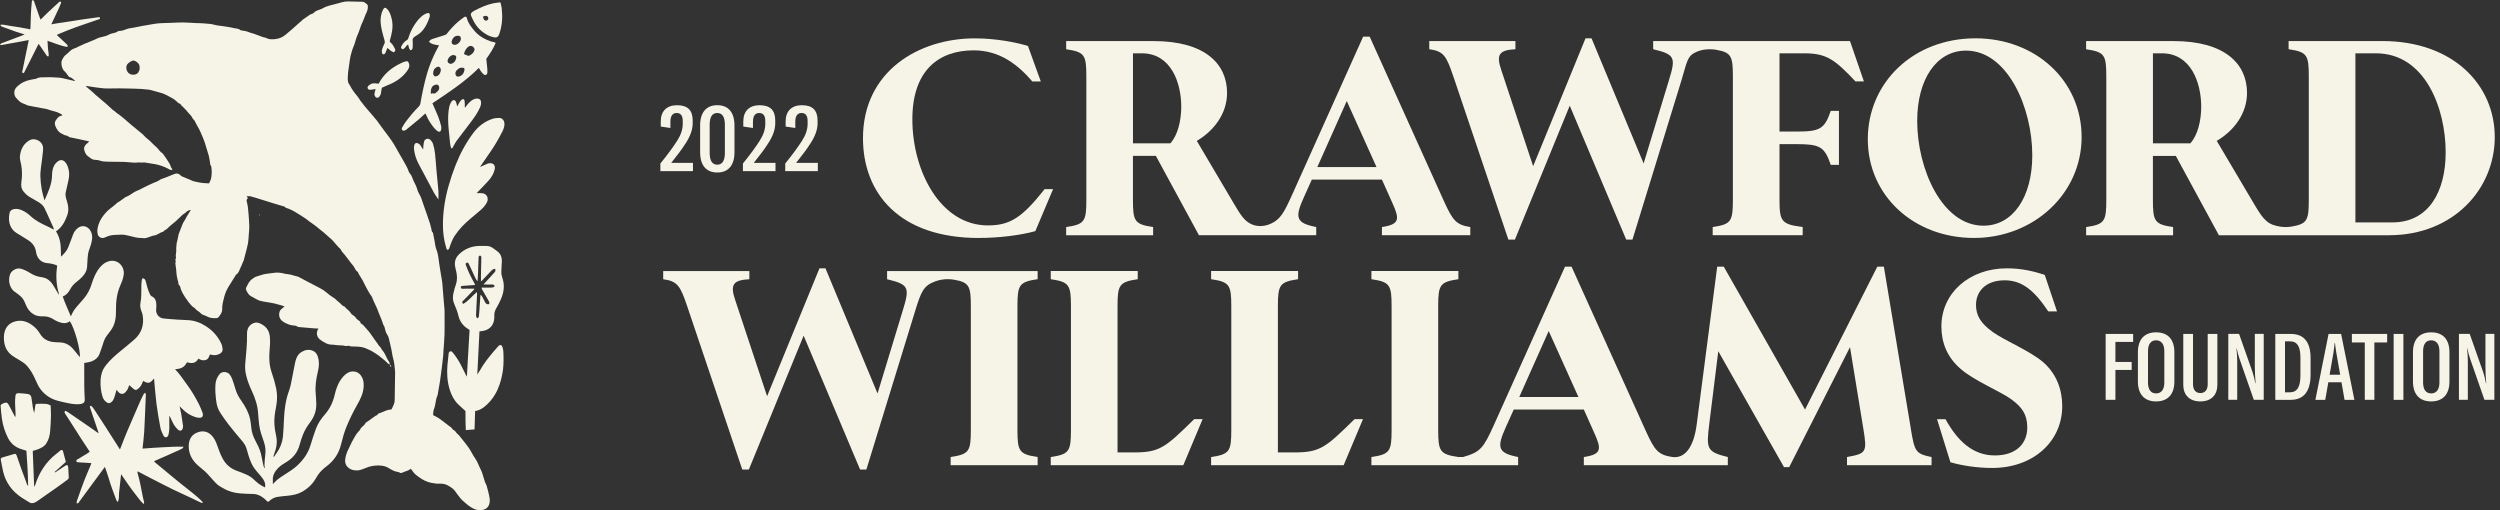
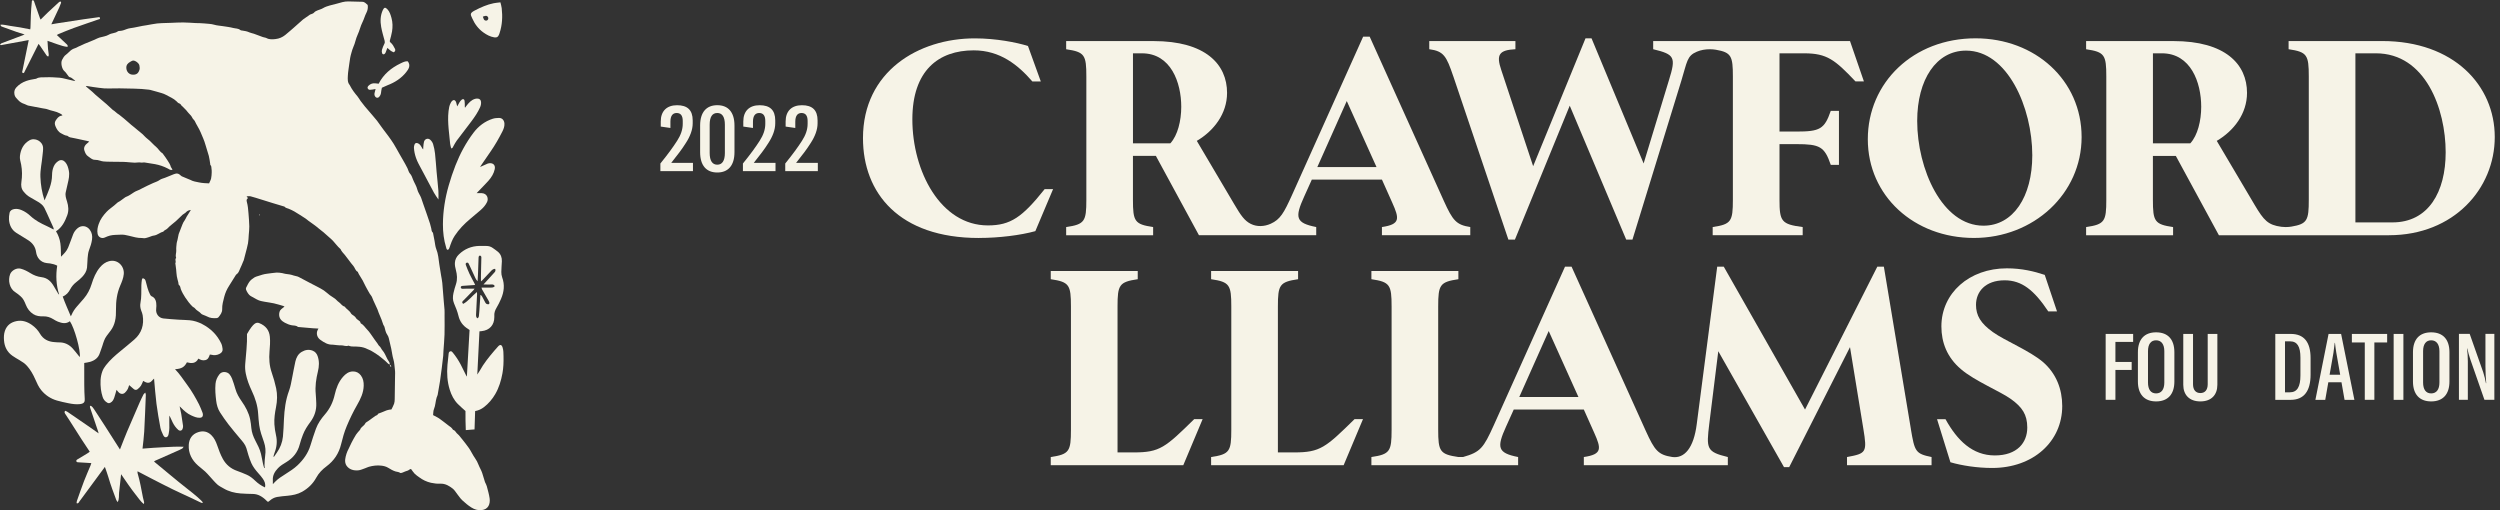
<svg xmlns="http://www.w3.org/2000/svg" width="343" height="70" viewBox="0 0 343 70" fill="none">
  <rect x="0" y="0" width="343" height="70" fill="#333333" stroke="none" />
  <path d="M28.684 25.164C28.793 24.909 28.915 24.706 28.964 24.486C29.024 24.218 29.034 23.936 29.046 23.66C29.055 23.482 29.041 23.301 29.016 23.124C28.992 22.963 29.02 22.787 28.878 22.65C28.832 22.607 28.846 22.501 28.832 22.424C28.773 22.079 28.739 21.727 28.65 21.389C28.516 20.88 28.328 20.385 28.192 19.876C28.032 19.277 27.762 18.726 27.529 18.157C27.305 17.613 26.963 17.142 26.725 16.612C26.682 16.515 26.588 16.441 26.518 16.356C26.484 16.314 26.442 16.274 26.42 16.227C26.296 15.948 26.098 15.729 25.879 15.52C25.752 15.399 25.661 15.241 25.54 15.112C25.353 14.912 25.156 14.722 24.961 14.529C24.938 14.505 24.893 14.496 24.881 14.469C24.813 14.319 24.719 14.224 24.548 14.17C24.424 14.131 24.324 14.002 24.224 13.903C23.816 13.501 23.285 13.302 22.799 13.027C22.393 12.797 21.932 12.716 21.493 12.576C21.205 12.485 20.912 12.414 20.62 12.336C20.555 12.319 20.486 12.31 20.42 12.302C19.087 12.13 17.745 12.162 16.406 12.122C16.055 12.112 15.707 12.143 15.357 12.133C15.005 12.122 14.65 12.155 14.299 12.127C13.807 12.087 13.317 12.012 12.826 11.945C12.513 11.902 12.202 11.845 11.89 11.797C11.863 11.794 11.832 11.818 11.773 11.842C12.078 12.098 12.368 12.336 12.653 12.583C12.804 12.713 12.937 12.863 13.088 12.993C13.599 13.431 14.118 13.859 14.626 14.299C14.925 14.559 15.209 14.836 15.501 15.103C15.54 15.138 15.599 15.151 15.64 15.184C15.797 15.312 15.947 15.445 16.104 15.572C16.181 15.633 16.274 15.673 16.35 15.736C16.773 16.08 17.212 16.408 17.607 16.781C17.87 17.031 18.16 17.257 18.438 17.478C18.714 17.697 18.97 17.94 19.252 18.151C19.479 18.32 19.678 18.512 19.869 18.722C20.071 18.944 20.33 19.113 20.551 19.318C20.836 19.582 21.09 19.883 21.391 20.125C21.726 20.394 21.907 20.811 22.291 21.026C22.318 21.041 22.333 21.076 22.352 21.104C22.57 21.411 22.808 21.708 23 22.031C23.166 22.306 23.366 22.57 23.438 22.896C23.449 22.944 23.495 22.983 23.522 23.028C23.569 23.109 23.613 23.19 23.668 23.289C23.383 23.391 23.204 23.218 23.032 23.128C22.471 22.834 21.883 22.634 21.264 22.52C20.788 22.433 20.311 22.357 19.832 22.29C19.661 22.267 19.498 22.339 19.307 22.3C19.047 22.247 18.763 22.329 18.489 22.32C18.1 22.306 17.712 22.26 17.323 22.23C17.166 22.218 17.007 22.209 16.85 22.207C16.122 22.198 15.395 22.205 14.668 22.18C14.357 22.17 14.044 22.157 13.738 22.047C13.51 21.966 13.256 21.927 13.013 21.926C12.622 21.924 12.393 21.643 12.105 21.462C11.804 21.274 11.684 20.965 11.577 20.645C11.506 20.429 11.526 20.247 11.634 20.036C11.775 19.761 12.05 19.642 12.242 19.414C12.143 19.387 12.057 19.359 11.968 19.339C11.452 19.226 10.935 19.115 10.418 19.004C10.285 18.976 10.152 18.951 10.019 18.923C9.766 18.87 9.5 18.863 9.296 18.666C9.266 18.637 9.216 18.619 9.173 18.615C8.883 18.589 8.653 18.425 8.402 18.299C7.99 18.091 7.788 17.728 7.618 17.338C7.504 17.078 7.468 16.787 7.636 16.542C7.836 16.252 8.031 15.932 8.434 15.872C8.478 15.865 8.519 15.843 8.569 15.826C8.474 15.68 8.336 15.629 8.197 15.552C7.678 15.263 7.083 15.219 6.542 15.006C6.335 14.924 6.101 14.909 5.879 14.867C5.214 14.742 4.545 14.626 3.882 14.487C3.705 14.45 3.549 14.327 3.374 14.274C3.009 14.163 2.7 13.977 2.45 13.688C2.267 13.478 2.051 13.305 1.991 12.999C1.917 12.62 1.964 12.301 2.232 12.004C2.612 11.582 3.062 11.301 3.6 11.109C4.008 10.964 4.423 10.895 4.841 10.823C4.886 10.816 4.937 10.819 4.973 10.796C5.383 10.542 5.85 10.626 6.287 10.603C6.907 10.57 7.533 10.622 8.156 10.661C8.417 10.677 8.676 10.748 8.934 10.806C9.351 10.899 9.765 11.003 10.181 11.099C10.207 11.104 10.241 11.081 10.329 11.052C10.027 10.915 9.875 10.636 9.56 10.587C9.499 10.577 9.441 10.504 9.392 10.449C9.195 10.223 9.067 9.951 8.824 9.748C8.482 9.464 8.308 8.591 8.514 8.219C8.654 7.968 8.781 7.697 9.039 7.514C9.276 7.347 9.464 7.113 9.691 6.93C9.903 6.76 10.145 6.64 10.412 6.567C10.514 6.538 10.603 6.467 10.701 6.421C10.994 6.285 11.286 6.144 11.583 6.018C12.037 5.826 12.495 5.647 12.95 5.459C13.074 5.407 13.191 5.342 13.314 5.287C13.416 5.24 13.52 5.191 13.627 5.16C14.068 5.029 14.559 4.985 14.937 4.754C15.326 4.517 15.793 4.582 16.152 4.31C16.24 4.242 16.391 4.246 16.515 4.237C16.832 4.214 17.114 4.094 17.408 3.982C17.71 3.867 18.05 3.852 18.372 3.788C18.768 3.711 19.163 3.626 19.559 3.549C19.747 3.513 19.936 3.491 20.125 3.459C20.603 3.378 21.078 3.276 21.558 3.219C21.974 3.17 22.396 3.172 22.815 3.154C23.03 3.145 23.245 3.141 23.458 3.134C24.018 3.115 24.578 3.075 25.138 3.081C25.715 3.087 26.292 3.137 26.869 3.165C27.267 3.184 27.667 3.167 28.06 3.217C28.504 3.272 28.952 3.26 29.392 3.394C29.765 3.509 30.169 3.522 30.559 3.585C31.038 3.662 31.523 3.713 31.989 3.837C32.319 3.924 32.693 3.879 32.98 4.128C33.04 4.181 33.151 4.181 33.241 4.192C33.581 4.234 33.909 4.301 34.225 4.446C34.418 4.535 34.639 4.559 34.841 4.631C35.256 4.778 35.664 4.942 36.079 5.09C36.237 5.147 36.421 5.149 36.566 5.227C36.971 5.445 37.403 5.404 37.821 5.356C38.303 5.302 38.747 5.11 39.131 4.803C39.353 4.626 39.566 4.438 39.783 4.253C39.949 4.11 40.115 3.968 40.279 3.824C40.697 3.452 41.114 3.08 41.533 2.709C41.575 2.672 41.619 2.638 41.666 2.606C41.939 2.416 42.214 2.228 42.488 2.038C42.496 2.032 42.499 2.015 42.508 2.011C42.703 1.923 42.956 1.885 43.079 1.737C43.223 1.562 43.396 1.498 43.577 1.421C43.812 1.321 44.072 1.265 44.288 1.135C44.888 0.776 45.572 0.692 46.224 0.5C46.745 0.348 47.262 0.182 47.815 0.196C48.449 0.211 49.083 0.226 49.717 0.245C50.042 0.254 50.23 0.498 50.449 0.685C50.507 1.062 50.441 1.431 50.269 1.755C50.052 2.164 49.949 2.618 49.741 3.023C49.453 3.586 49.332 4.214 49.066 4.77C48.805 5.315 48.734 5.909 48.48 6.447C48.362 6.697 48.298 6.971 48.216 7.237C48.074 7.699 47.994 8.173 47.937 8.653C47.867 9.255 47.74 9.853 47.721 10.456C47.707 10.862 47.667 11.312 47.98 11.665C47.994 11.682 48 11.706 48.01 11.726C48.288 12.274 48.652 12.76 49.05 13.226C49.209 13.414 49.321 13.642 49.468 13.843C49.659 14.103 49.855 14.359 50.062 14.606C50.397 15.007 50.743 15.399 51.083 15.796C51.301 16.05 51.525 16.301 51.73 16.566C51.945 16.843 52.141 17.136 52.345 17.421C52.429 17.539 52.516 17.655 52.603 17.771C52.829 18.071 53.062 18.365 53.282 18.67C53.533 19.019 53.789 19.369 54.014 19.735C54.301 20.202 54.559 20.688 54.831 21.164C54.98 21.425 55.137 21.683 55.282 21.946C55.492 22.325 55.719 22.693 55.906 23.086C56.021 23.328 56.072 23.625 56.24 23.805C56.469 24.05 56.556 24.35 56.663 24.626C56.845 25.093 57.138 25.509 57.257 26.009C57.335 26.334 57.541 26.63 57.688 26.937C57.723 27.008 57.759 27.079 57.784 27.153C57.876 27.419 57.964 27.685 58.056 27.951C58.22 28.424 58.389 28.895 58.553 29.369C58.704 29.805 58.855 30.24 58.997 30.679C59.065 30.892 59.123 31.11 59.167 31.329C59.208 31.538 59.198 31.761 59.385 31.916C59.414 31.94 59.416 31.997 59.425 32.04C59.492 32.383 59.557 32.727 59.624 33.071C59.696 33.436 59.716 33.824 59.853 34.163C60.13 34.846 60.174 35.562 60.275 36.273C60.346 36.775 60.433 37.274 60.515 37.774C60.571 38.121 60.65 38.466 60.682 38.815C60.76 39.649 60.815 40.485 60.883 41.32C60.914 41.712 60.963 42.102 60.988 42.495C61.005 42.762 60.994 43.032 60.994 43.3C60.994 44.165 61.014 45.031 60.988 45.896C60.966 46.642 60.891 47.386 60.843 48.133C60.828 48.359 60.832 48.587 60.809 48.812C60.749 49.373 60.682 49.934 60.611 50.494C60.536 51.087 60.464 51.68 60.373 52.272C60.276 52.906 60.164 53.538 60.048 54.171C60.025 54.296 59.948 54.412 59.91 54.535C59.744 55.064 59.755 55.631 59.533 56.153C59.435 56.383 59.457 56.664 59.42 56.953C59.619 57.058 59.813 57.159 60.007 57.263C60.087 57.306 60.168 57.349 60.241 57.402C60.464 57.563 60.686 57.726 60.905 57.894C61.145 58.076 61.381 58.263 61.62 58.446C61.7 58.507 61.788 58.555 61.865 58.619C61.93 58.672 61.985 58.738 62.04 58.801C62.09 58.86 62.125 58.96 62.186 58.978C62.427 59.051 62.517 59.267 62.662 59.433C62.75 59.533 62.867 59.608 62.956 59.709C63.095 59.865 63.223 60.031 63.351 60.195C63.685 60.623 64.04 61.039 64.344 61.488C64.644 61.931 64.864 62.43 65.175 62.863C65.378 63.146 65.535 63.459 65.651 63.763C65.8 64.153 66.03 64.502 66.157 64.896C66.292 65.314 66.415 65.735 66.545 66.154C66.558 66.195 66.586 66.231 66.603 66.271C66.669 66.424 66.754 66.572 66.795 66.731C66.934 67.276 67.099 67.819 67.176 68.373C67.277 69.105 67.031 69.886 66.073 69.988C65.563 70.043 65.114 69.903 64.665 69.623C64.212 69.34 63.817 68.996 63.431 68.643C63.17 68.404 62.974 68.094 62.75 67.815C62.539 67.552 62.37 67.234 62.11 67.035C61.617 66.658 61.09 66.332 60.409 66.361C59.983 66.379 59.543 66.332 59.127 66.237C58.544 66.104 58.002 65.848 57.519 65.485C57.312 65.33 57.088 65.193 56.909 65.012C56.724 64.825 56.582 64.594 56.392 64.344C56.343 64.361 56.248 64.366 56.189 64.416C56.027 64.552 55.839 64.612 55.64 64.666C55.505 64.703 55.384 64.787 55.25 64.83C55.138 64.866 54.973 64.931 54.907 64.882C54.715 64.737 54.487 64.751 54.281 64.688C53.907 64.575 53.578 64.376 53.255 64.178C52.961 63.999 52.645 63.927 52.327 63.887C51.748 63.815 51.169 63.888 50.607 64.045C50.437 64.093 50.279 64.18 50.111 64.237C49.793 64.344 49.477 64.503 49.151 64.531C48.535 64.583 47.937 64.437 47.556 63.909C47.381 63.665 47.316 63.325 47.364 62.995C47.437 62.489 47.592 62.013 47.836 61.562C47.974 61.306 48.076 61.029 48.212 60.77C48.414 60.385 48.616 59.999 48.848 59.632C48.991 59.406 49.19 59.215 49.364 59.008C49.379 58.991 49.401 58.977 49.407 58.957C49.519 58.571 49.952 58.447 50.114 58.09C50.175 57.957 50.366 57.881 50.5 57.783C50.833 57.54 51.163 57.292 51.504 57.06C51.63 56.974 51.816 56.976 51.862 56.786C51.866 56.77 51.895 56.755 51.915 56.748C52.207 56.634 52.507 56.536 52.792 56.405C53.081 56.271 53.382 56.197 53.703 56.178C53.83 55.912 53.978 55.661 54.07 55.392C54.137 55.193 54.151 54.97 54.155 54.757C54.176 53.749 54.189 52.74 54.199 51.73C54.203 51.394 54.227 51.052 54.181 50.722C54.117 50.259 54.12 49.789 53.981 49.329C53.834 48.85 53.785 48.342 53.681 47.85C53.578 47.364 53.466 46.879 53.343 46.399C53.302 46.239 53.238 46.072 53.142 45.94C52.896 45.605 52.855 45.205 52.742 44.826C52.712 44.729 52.626 44.649 52.59 44.553C52.498 44.313 52.429 44.064 52.336 43.825C52.215 43.513 52.075 43.206 51.949 42.895C51.89 42.749 51.854 42.593 51.79 42.45C51.599 42.022 51.399 41.598 51.203 41.173C51.106 40.96 51.05 40.714 50.904 40.541C50.643 40.232 50.505 39.858 50.292 39.526C50.232 39.431 50.185 39.328 50.134 39.227C50.01 38.978 49.896 38.722 49.76 38.479C49.599 38.191 49.416 37.915 49.245 37.631C49.2 37.556 49.165 37.476 49.128 37.396C49.114 37.365 49.117 37.311 49.097 37.303C48.742 37.139 48.705 36.737 48.473 36.475C48.055 36.004 47.717 35.464 47.313 34.979C47.099 34.723 46.851 34.498 46.723 34.179C46.715 34.16 46.692 34.147 46.675 34.132C46.292 33.805 46.011 33.381 45.666 33.021C45.335 32.676 44.941 32.391 44.597 32.057C44.332 31.799 44.02 31.602 43.743 31.359C43.286 30.957 42.768 30.624 42.277 30.26C42.155 30.169 42.045 30.06 41.916 29.977C41.407 29.65 40.9 29.32 40.38 29.011C40.135 28.865 39.868 28.753 39.604 28.64C39.41 28.557 39.183 28.545 39.038 28.355C39.017 28.325 38.956 28.324 38.913 28.312C38.419 28.164 37.925 28.018 37.432 27.867C36.865 27.693 36.299 27.513 35.732 27.338C35.288 27.201 34.844 27.056 34.395 26.939C34.239 26.898 34.064 26.932 33.831 26.932C33.916 27.047 33.967 27.118 34.019 27.187C33.838 27.313 33.796 27.456 33.867 27.706C34.01 28.217 34.05 28.743 34.093 29.267C34.141 29.863 34.19 30.459 34.203 31.056C34.211 31.446 34.157 31.838 34.128 32.23C34.099 32.61 34.096 32.996 34.028 33.37C33.944 33.838 33.805 34.298 33.688 34.76C33.608 35.075 33.529 35.391 33.443 35.704C33.419 35.789 33.37 35.867 33.335 35.95C33.216 36.228 33.115 36.516 32.976 36.782C32.831 37.061 32.783 37.393 32.493 37.598C32.364 37.689 32.283 37.855 32.194 37.996C31.936 38.4 31.691 38.812 31.431 39.215C31.129 39.682 30.903 40.19 30.767 40.721C30.625 41.275 30.463 41.836 30.483 42.417C30.499 42.88 30.229 43.197 29.976 43.525C29.922 43.594 29.801 43.639 29.707 43.645C29.254 43.674 28.809 43.648 28.398 43.413C28.244 43.325 28.064 43.281 27.901 43.207C27.793 43.158 27.663 43.117 27.593 43.031C27.35 42.735 26.963 42.613 26.737 42.296C26.666 42.197 26.514 42.158 26.422 42.069C26.031 41.689 25.708 41.257 25.409 40.803C25.171 40.442 24.963 40.069 24.806 39.664C24.732 39.475 24.766 39.243 24.549 39.1C24.475 39.051 24.494 38.867 24.465 38.746C24.396 38.465 24.306 38.188 24.26 37.903C24.208 37.59 24.2 37.272 24.166 36.957C24.137 36.691 24.097 36.427 24.063 36.162C24.06 36.14 24.048 36.11 24.057 36.096C24.206 35.882 23.947 35.611 24.156 35.405C24.171 35.39 24.16 35.337 24.149 35.306C24.047 34.982 24.206 34.668 24.183 34.342C24.159 34.017 24.207 33.685 24.241 33.359C24.255 33.217 24.315 33.081 24.345 32.942C24.402 32.678 24.446 32.412 24.507 32.149C24.535 32.032 24.592 31.922 24.635 31.808C24.691 31.663 24.74 31.515 24.803 31.371C24.971 30.988 25.068 30.573 25.335 30.232C25.451 30.085 25.509 29.893 25.607 29.73C25.787 29.43 25.978 29.136 26.186 28.806C25.885 28.841 25.68 28.935 25.504 29.133C25.384 29.269 25.19 29.336 25.053 29.46C24.74 29.745 24.45 30.056 24.134 30.338C23.757 30.675 23.325 30.959 22.989 31.331C22.809 31.53 22.534 31.566 22.395 31.789C21.932 31.892 21.585 32.267 21.096 32.322C20.878 32.346 20.669 32.458 20.456 32.524C20.263 32.584 20.071 32.653 19.874 32.684C19.746 32.705 19.607 32.651 19.475 32.655C18.856 32.675 18.28 32.49 17.687 32.346C17.326 32.259 16.948 32.168 16.552 32.197C16.068 32.233 15.577 32.198 15.103 32.318C14.853 32.381 14.61 32.479 14.376 32.588C13.961 32.78 13.49 32.547 13.396 32.1C13.298 31.631 13.391 31.183 13.539 30.747C13.76 30.09 14.17 29.543 14.636 29.05C14.942 28.727 15.324 28.477 15.668 28.191C15.828 28.058 15.974 27.909 16.138 27.779C16.232 27.705 16.352 27.666 16.451 27.598C16.697 27.426 16.936 27.247 17.179 27.071C17.207 27.051 17.236 27.033 17.268 27.022C17.679 26.872 18.025 26.615 18.387 26.379C18.617 26.228 18.891 26.145 19.144 26.027C19.255 25.974 19.36 25.912 19.468 25.854C19.972 25.583 20.496 25.355 21.012 25.113C21.307 24.976 21.632 24.899 21.907 24.692C22.113 24.536 22.399 24.488 22.647 24.388C23.054 24.224 23.46 24.061 23.866 23.894C24.252 23.735 24.518 23.792 24.827 24.105C24.859 24.137 24.895 24.17 24.935 24.187C25.252 24.323 25.571 24.455 25.89 24.588C25.963 24.619 26.042 24.637 26.109 24.675C26.478 24.889 26.887 24.94 27.296 25.025C27.763 25.122 28.227 25.142 28.685 25.159L28.684 25.164ZM18.237 10.249C18.743 10.255 18.991 10.047 19.139 9.557C19.2 9.356 19.146 9.178 19.126 8.992C19.091 8.68 18.547 8.271 18.236 8.31C18.182 8.317 18.128 8.34 18.078 8.365C18.007 8.399 17.94 8.442 17.871 8.481C17.541 8.666 17.313 8.902 17.332 9.327C17.356 9.851 17.72 10.242 18.237 10.248V10.249Z" fill="#F6F3E7" />
  <path d="M6.11 27.491C6.607 26.35 7.136 25.259 7.143 24.007C7.145 23.6 7.211 23.197 7.38 22.816C7.524 22.492 7.751 22.248 8.048 22.067C8.343 21.889 8.691 21.957 8.939 22.233C9.239 22.567 9.353 22.978 9.442 23.405C9.568 24.017 9.428 24.6 9.29 25.186C9.199 25.572 9.121 25.96 9.026 26.345C8.914 26.799 9.062 27.215 9.195 27.635C9.393 28.267 9.456 28.917 9.223 29.54C8.933 30.317 8.536 31.199 7.684 31.734C7.998 32.244 8.204 32.812 8.285 33.4C8.368 33.992 8.344 34.599 8.368 35.222C8.749 34.842 9.141 34.468 9.35 33.96C9.595 33.363 9.803 32.752 10.035 32.151C10.164 31.817 10.377 31.536 10.649 31.307C11.186 30.859 11.908 30.961 12.323 31.526C12.618 31.926 12.69 32.366 12.628 32.848C12.562 33.37 12.388 33.855 12.207 34.346C12.084 34.679 12.055 35.052 12.019 35.41C11.975 35.849 11.993 36.294 11.94 36.73C11.878 37.228 11.609 37.642 11.271 37.998C11.03 38.251 10.759 38.479 10.481 38.694C10.125 38.969 9.841 39.291 9.631 39.692C9.407 40.121 9.102 40.483 8.604 40.684C8.929 41.612 9.335 42.477 9.718 43.402C9.765 43.309 9.801 43.249 9.826 43.187C9.99 42.782 10.233 42.426 10.513 42.097C10.836 41.717 11.174 41.35 11.496 40.97C11.994 40.385 12.341 39.715 12.568 38.983C12.827 38.144 13.152 37.338 13.73 36.66C14.059 36.273 14.45 35.973 14.954 35.837C16.128 35.52 17.078 36.507 16.982 37.602C16.931 38.165 16.713 38.677 16.494 39.187C16.046 40.227 15.901 41.319 15.914 42.441C15.92 42.998 15.907 43.554 15.77 44.098C15.659 44.543 15.48 44.956 15.208 45.325C15.02 45.581 14.825 45.83 14.634 46.084C14.335 46.482 14.198 46.948 14.055 47.415C13.947 47.771 13.802 48.116 13.685 48.469C13.472 49.113 12.985 49.453 12.375 49.641C12.109 49.722 11.827 49.749 11.557 49.8C11.557 50.77 11.55 51.777 11.56 52.783C11.567 53.44 11.582 54.096 11.626 54.75C11.65 55.122 11.545 55.376 10.978 55.442C10.445 55.504 9.914 55.43 9.391 55.322C8.859 55.213 8.324 55.105 7.804 54.951C6.952 54.7 6.237 54.233 5.665 53.539C5.289 53.084 5.065 52.554 4.832 52.027C4.541 51.368 4.19 50.748 3.715 50.208C3.423 49.876 3.051 49.632 2.669 49.408C2.346 49.219 2.021 49.032 1.715 48.819C0.975 48.304 0.613 47.566 0.549 46.685C0.517 46.257 0.527 45.831 0.67 45.405C0.942 44.603 1.526 44.196 2.307 44.048C3.063 43.905 3.751 44.142 4.365 44.574C4.821 44.895 5.201 45.295 5.489 45.787C5.925 46.531 6.609 46.881 7.457 46.936C7.672 46.951 7.886 46.979 8.1 46.975C8.867 46.962 9.488 47.273 9.99 47.831C10.285 48.159 10.551 48.514 10.83 48.856C10.863 48.897 10.898 48.937 10.945 48.991C11.092 48.121 10.209 44.951 9.587 44.073C9.053 44.479 8.494 44.34 7.942 44.13C7.722 44.046 7.517 43.917 7.316 43.794C6.891 43.533 6.444 43.386 5.938 43.402C5.459 43.418 4.982 43.364 4.564 43.097C4.081 42.789 3.754 42.349 3.545 41.821C3.369 41.375 3.181 40.938 2.796 40.627C2.578 40.45 2.369 40.254 2.13 40.112C1.295 39.62 1.066 38.446 1.394 37.609C1.584 37.124 2.265 36.708 2.851 36.865C3.331 36.993 3.761 37.223 4.17 37.476C4.645 37.769 5.147 37.963 5.686 38.025C6.509 38.121 7.007 38.613 7.391 39.283C7.588 39.628 7.791 39.97 7.994 40.312C8.016 40.349 8.054 40.377 8.112 40.406C7.702 39.112 7.641 37.798 7.85 36.448C7.542 36.29 7.22 36.197 6.885 36.146C6.728 36.123 6.569 36.114 6.411 36.095C5.544 35.993 5.048 35.328 4.949 34.581C4.852 33.855 4.467 33.349 3.886 32.968C3.349 32.617 2.788 32.301 2.247 31.953C1.586 31.528 1.286 30.882 1.233 30.123C1.212 29.823 1.251 29.511 1.311 29.215C1.377 28.887 1.645 28.738 1.951 28.682C2.294 28.619 2.625 28.689 2.947 28.821C3.413 29.013 3.822 29.297 4.183 29.636C4.84 30.251 5.62 30.655 6.428 31.021C6.735 31.16 7.03 31.325 7.345 31.486C7.4 31.342 7.322 31.219 7.271 31.107C6.998 30.485 6.715 29.869 6.434 29.252C6.322 29.006 6.212 28.758 6.087 28.52C5.896 28.156 5.581 27.911 5.239 27.703C4.872 27.477 4.499 27.26 4.119 27.056C3.76 26.863 3.483 26.584 3.229 26.276C2.91 25.889 2.866 25.436 2.937 24.96C3.053 24.169 3.051 23.378 2.904 22.593C2.828 22.193 2.684 21.801 2.736 21.387C2.848 20.489 3.215 19.733 4.022 19.262C4.789 18.816 5.852 19.379 5.91 20.258C5.933 20.614 5.86 20.978 5.83 21.339C5.748 22.321 5.506 23.287 5.543 24.28C5.584 25.363 5.756 26.424 6.111 27.495L6.11 27.491Z" fill="#F6F3E7" />
-   <path d="M37.586 62.678C37.718 62.486 37.85 62.294 37.984 62.103C38.446 61.439 38.735 60.715 38.819 59.902C38.901 59.11 38.918 58.316 38.958 57.523C39.025 56.185 39.184 54.864 39.662 53.59C39.876 53.022 39.961 52.404 40.086 51.806C40.239 51.075 40.352 50.336 40.522 49.608C40.647 49.069 40.889 48.573 41.395 48.277C41.866 48.001 42.365 47.903 42.896 48.113C43.252 48.253 43.458 48.516 43.582 48.868C43.828 49.568 43.786 50.273 43.614 50.977C43.368 51.987 43.218 53.004 43.319 54.047C43.359 54.465 43.37 54.886 43.391 55.304C43.438 56.262 43.157 57.116 42.588 57.884C42.182 58.433 41.804 59.002 41.562 59.644C41.399 60.078 41.237 60.517 41.125 60.965C40.854 62.039 40.227 62.826 39.292 63.395C38.886 63.642 38.472 63.884 38.139 64.235C37.698 64.702 37.385 65.223 37.434 65.9C37.444 66.052 37.436 66.207 37.436 66.428C37.565 66.291 37.647 66.204 37.728 66.117C38.146 65.673 38.665 65.366 39.17 65.039C39.743 64.67 40.325 64.311 40.821 63.839C41.627 63.072 42.262 62.193 42.592 61.11C42.826 60.341 43.072 59.574 43.348 58.819C43.616 58.088 44.064 57.451 44.569 56.869C45.257 56.077 45.689 55.178 45.919 54.162C46.125 53.26 46.444 52.4 47.07 51.691C47.426 51.29 47.837 50.978 48.404 50.962C48.871 50.949 49.245 51.147 49.516 51.513C49.825 51.929 49.913 52.409 49.9 52.925C49.875 53.904 49.466 54.738 48.993 55.563C48.458 56.497 47.992 57.465 47.575 58.459C47.235 59.269 47.003 60.108 46.797 60.956C46.493 62.207 45.832 63.211 44.797 63.98C44.23 64.401 43.739 64.897 43.394 65.53C42.938 66.367 42.271 67.01 41.444 67.474C40.821 67.823 40.129 67.953 39.423 68.02C38.949 68.064 38.472 68.101 38.005 68.186C37.623 68.256 37.28 68.445 36.986 68.708C36.786 68.886 36.758 68.893 36.573 68.702C36.31 68.43 36.021 68.199 35.685 68.023C35.376 67.86 35.053 67.779 34.705 67.77C34.138 67.756 33.569 67.746 33.005 67.701C32.182 67.634 31.392 67.439 30.674 67.011C30.383 66.837 30.061 66.693 29.814 66.468C29.431 66.119 29.103 65.711 28.75 65.329C28.549 65.112 28.36 64.886 28.142 64.689C27.832 64.408 27.494 64.157 27.178 63.88C26.323 63.127 25.834 62.187 25.898 61.038C25.945 60.206 26.356 59.564 27.191 59.293C27.854 59.078 28.463 59.183 28.983 59.688C29.388 60.081 29.616 60.568 29.795 61.088C30.017 61.73 30.246 62.37 30.578 62.969C31.023 63.77 31.676 64.31 32.541 64.61C32.98 64.762 33.409 64.943 33.836 65.125C34.281 65.315 34.657 65.615 34.999 65.946C35.395 66.331 35.837 66.632 36.354 66.875C36.468 66.426 36.308 66.047 36.075 65.701C35.892 65.43 35.671 65.181 35.452 64.935C35.072 64.509 34.72 64.062 34.485 63.542C34.327 63.194 34.208 62.826 34.088 62.462C33.981 62.14 33.902 61.808 33.803 61.484C33.642 60.957 33.272 60.567 32.929 60.158C32.392 59.515 31.848 58.877 31.336 58.214C30.929 57.688 30.55 57.137 30.189 56.577C29.878 56.093 29.728 55.543 29.659 54.973C29.567 54.207 29.497 53.44 29.567 52.667C29.612 52.178 29.794 51.755 30.096 51.365C30.485 50.861 31.2 51.016 31.477 51.343C31.628 51.52 31.755 51.733 31.837 51.952C32.009 52.408 32.161 52.873 32.291 53.343C32.467 53.979 32.787 54.532 33.162 55.065C33.694 55.822 34.131 56.629 34.322 57.543C34.403 57.931 34.445 58.327 34.482 58.721C34.539 59.332 34.742 59.89 35.023 60.429C35.333 61.022 35.651 61.617 35.807 62.273C35.916 62.724 35.987 63.184 36.085 63.638C36.126 63.834 36.194 64.024 36.25 64.217C36.275 64.213 36.299 64.21 36.324 64.206C36.312 64.073 36.282 63.939 36.289 63.807C36.311 63.377 36.318 62.943 36.381 62.518C36.475 61.885 36.43 61.277 36.223 60.673C35.958 59.901 35.666 59.135 35.562 58.318C35.497 57.8 35.449 57.279 35.418 56.758C35.352 55.653 35.017 54.624 34.548 53.632C34.189 52.872 33.888 52.091 33.722 51.262C33.635 50.825 33.608 50.391 33.644 49.943C33.751 48.574 33.93 47.211 33.888 45.831C33.873 45.33 34.012 44.862 34.436 44.531C34.786 44.259 35.179 44.174 35.591 44.34C36.425 44.678 36.934 45.271 37.024 46.2C37.089 46.88 37.035 47.553 36.977 48.229C36.894 49.209 36.953 50.174 37.281 51.121C37.526 51.827 37.735 52.551 37.889 53.282C38.067 54.132 38.044 54.991 37.873 55.851C37.719 56.63 37.598 57.422 37.648 58.219C37.68 58.716 37.754 59.214 37.866 59.699C38.058 60.527 37.979 61.319 37.675 62.103C37.608 62.276 37.566 62.46 37.513 62.639C37.537 62.651 37.562 62.664 37.588 62.675L37.586 62.678Z" fill="#F6F3E7" />
+   <path d="M37.586 62.678C37.718 62.486 37.85 62.294 37.984 62.103C38.446 61.439 38.735 60.715 38.819 59.902C38.901 59.11 38.918 58.316 38.958 57.523C39.025 56.185 39.184 54.864 39.662 53.59C39.876 53.022 39.961 52.404 40.086 51.806C40.239 51.075 40.352 50.336 40.522 49.608C40.647 49.069 40.889 48.573 41.395 48.277C41.866 48.001 42.365 47.903 42.896 48.113C43.252 48.253 43.458 48.516 43.582 48.868C43.828 49.568 43.786 50.273 43.614 50.977C43.368 51.987 43.218 53.004 43.319 54.047C43.359 54.465 43.37 54.886 43.391 55.304C43.438 56.262 43.157 57.116 42.588 57.884C42.182 58.433 41.804 59.002 41.562 59.644C41.399 60.078 41.237 60.517 41.125 60.965C40.854 62.039 40.227 62.826 39.292 63.395C38.886 63.642 38.472 63.884 38.139 64.235C37.698 64.702 37.385 65.223 37.434 65.9C37.444 66.052 37.436 66.207 37.436 66.428C37.565 66.291 37.647 66.204 37.728 66.117C38.146 65.673 38.665 65.366 39.17 65.039C39.743 64.67 40.325 64.311 40.821 63.839C41.627 63.072 42.262 62.193 42.592 61.11C42.826 60.341 43.072 59.574 43.348 58.819C43.616 58.088 44.064 57.451 44.569 56.869C45.257 56.077 45.689 55.178 45.919 54.162C46.125 53.26 46.444 52.4 47.07 51.691C47.426 51.29 47.837 50.978 48.404 50.962C48.871 50.949 49.245 51.147 49.516 51.513C49.825 51.929 49.913 52.409 49.9 52.925C49.875 53.904 49.466 54.738 48.993 55.563C48.458 56.497 47.992 57.465 47.575 58.459C47.235 59.269 47.003 60.108 46.797 60.956C46.493 62.207 45.832 63.211 44.797 63.98C44.23 64.401 43.739 64.897 43.394 65.53C42.938 66.367 42.271 67.01 41.444 67.474C40.821 67.823 40.129 67.953 39.423 68.02C38.949 68.064 38.472 68.101 38.005 68.186C37.623 68.256 37.28 68.445 36.986 68.708C36.786 68.886 36.758 68.893 36.573 68.702C36.31 68.43 36.021 68.199 35.685 68.023C35.376 67.86 35.053 67.779 34.705 67.77C34.138 67.756 33.569 67.746 33.005 67.701C32.182 67.634 31.392 67.439 30.674 67.011C30.383 66.837 30.061 66.693 29.814 66.468C29.431 66.119 29.103 65.711 28.75 65.329C28.549 65.112 28.36 64.886 28.142 64.689C27.832 64.408 27.494 64.157 27.178 63.88C26.323 63.127 25.834 62.187 25.898 61.038C25.945 60.206 26.356 59.564 27.191 59.293C27.854 59.078 28.463 59.183 28.983 59.688C29.388 60.081 29.616 60.568 29.795 61.088C30.017 61.73 30.246 62.37 30.578 62.969C31.023 63.77 31.676 64.31 32.541 64.61C32.98 64.762 33.409 64.943 33.836 65.125C34.281 65.315 34.657 65.615 34.999 65.946C35.395 66.331 35.837 66.632 36.354 66.875C36.468 66.426 36.308 66.047 36.075 65.701C35.892 65.43 35.671 65.181 35.452 64.935C35.072 64.509 34.72 64.062 34.485 63.542C34.327 63.194 34.208 62.826 34.088 62.462C33.981 62.14 33.902 61.808 33.803 61.484C33.642 60.957 33.272 60.567 32.929 60.158C32.392 59.515 31.848 58.877 31.336 58.214C30.929 57.688 30.55 57.137 30.189 56.577C29.878 56.093 29.728 55.543 29.659 54.973C29.567 54.207 29.497 53.44 29.567 52.667C29.612 52.178 29.794 51.755 30.096 51.365C30.485 50.861 31.2 51.016 31.477 51.343C31.628 51.52 31.755 51.733 31.837 51.952C32.009 52.408 32.161 52.873 32.291 53.343C32.467 53.979 32.787 54.532 33.162 55.065C33.694 55.822 34.131 56.629 34.322 57.543C34.403 57.931 34.445 58.327 34.482 58.721C34.539 59.332 34.742 59.89 35.023 60.429C35.333 61.022 35.651 61.617 35.807 62.273C35.916 62.724 35.987 63.184 36.085 63.638C36.126 63.834 36.194 64.024 36.25 64.217C36.275 64.213 36.299 64.21 36.324 64.206C36.312 64.073 36.282 63.939 36.289 63.807C36.311 63.377 36.318 62.943 36.381 62.518C36.475 61.885 36.43 61.277 36.223 60.673C35.958 59.901 35.666 59.135 35.562 58.318C35.497 57.8 35.449 57.279 35.418 56.758C35.352 55.653 35.017 54.624 34.548 53.632C34.189 52.872 33.888 52.091 33.722 51.262C33.635 50.825 33.608 50.391 33.644 49.943C33.751 48.574 33.93 47.211 33.888 45.831C34.786 44.259 35.179 44.174 35.591 44.34C36.425 44.678 36.934 45.271 37.024 46.2C37.089 46.88 37.035 47.553 36.977 48.229C36.894 49.209 36.953 50.174 37.281 51.121C37.526 51.827 37.735 52.551 37.889 53.282C38.067 54.132 38.044 54.991 37.873 55.851C37.719 56.63 37.598 57.422 37.648 58.219C37.68 58.716 37.754 59.214 37.866 59.699C38.058 60.527 37.979 61.319 37.675 62.103C37.608 62.276 37.566 62.46 37.513 62.639C37.537 62.651 37.562 62.664 37.588 62.675L37.586 62.678Z" fill="#F6F3E7" />
  <path d="M27.218 49.201C26.857 49.908 26.258 49.873 25.643 49.712C25.314 50.353 24.913 50.602 24.015 50.655C24.654 51.3 25.137 52.068 25.675 52.792C26.305 53.639 26.828 54.554 27.31 55.49C27.496 55.851 27.632 56.239 27.784 56.617C27.817 56.699 27.835 56.793 27.839 56.882C27.851 57.155 27.71 57.305 27.433 57.319C26.997 57.341 26.614 57.162 26.231 56.991C25.682 56.746 25.251 56.346 24.835 55.927C24.788 55.88 24.739 55.834 24.643 55.74C24.728 56.131 24.809 56.457 24.866 56.788C24.959 57.334 25.044 57.882 25.115 58.433C25.131 58.562 25.094 58.706 25.05 58.833C24.958 59.103 24.674 59.17 24.451 58.973C24.134 58.692 23.889 58.354 23.7 57.975C23.574 57.722 23.462 57.462 23.341 57.206C23.314 57.148 23.275 57.096 23.228 57.021C23.228 57.345 23.225 57.635 23.228 57.925C23.237 58.435 23.26 58.946 23.154 59.45C23.108 59.676 23.072 59.931 22.808 59.984C22.541 60.038 22.436 59.799 22.351 59.606C22.219 59.306 22.066 59.002 22.007 58.684C21.805 57.594 21.609 56.501 21.468 55.401C21.322 54.255 21.245 53.101 21.137 51.943C20.92 52.117 20.783 52.413 20.462 52.496C20.131 52.581 19.898 52.395 19.643 52.257C19.543 52.48 19.469 52.719 19.337 52.92C19.217 53.103 19.046 53.263 18.873 53.402C18.718 53.526 18.526 53.519 18.367 53.393C18.151 53.221 17.947 53.032 17.721 52.837C17.689 52.932 17.647 53.043 17.614 53.157C17.53 53.439 17.353 53.662 17.154 53.864C16.925 54.097 16.59 54.099 16.326 53.872C16.209 53.771 16.119 53.638 15.988 53.485C15.873 53.884 15.79 54.219 15.678 54.544C15.577 54.834 15.444 55.107 15.141 55.258C14.992 55.332 14.875 55.337 14.729 55.254C14.406 55.071 14.185 54.801 14.08 54.457C13.975 54.114 13.883 53.761 13.843 53.404C13.749 52.566 13.747 51.725 14.053 50.922C14.164 50.632 14.34 50.358 14.533 50.111C15.101 49.383 15.789 48.776 16.502 48.194C17.142 47.67 17.78 47.146 18.405 46.605C19.437 45.712 19.79 44.569 19.573 43.24C19.539 43.032 19.457 42.83 19.381 42.631C19.249 42.282 19.2 41.917 19.271 41.559C19.431 40.752 19.372 39.939 19.395 39.128C19.402 38.879 19.433 38.63 19.466 38.382C19.476 38.311 19.533 38.246 19.571 38.173C19.813 38.212 19.925 38.333 19.987 38.566C20.154 39.201 20.294 39.847 20.606 40.434C20.65 40.518 20.717 40.615 20.798 40.648C21.206 40.814 21.382 41.148 21.432 41.546C21.467 41.825 21.461 42.116 21.427 42.395C21.349 43.038 21.771 43.623 22.423 43.693C23.112 43.767 23.803 43.814 24.494 43.86C25.003 43.894 25.516 43.891 26.023 43.939C26.626 43.996 27.192 44.18 27.736 44.461C28.903 45.064 29.788 45.94 30.354 47.123C30.463 47.352 30.508 47.62 30.541 47.876C30.579 48.178 30.417 48.389 30.154 48.535C29.788 48.737 29.407 48.779 29.004 48.671C28.941 48.654 28.872 48.653 28.791 48.642C28.675 48.967 28.573 49.302 28.189 49.403C27.835 49.497 27.521 49.389 27.22 49.204L27.218 49.201Z" fill="#F6F3E7" />
  <path d="M65.782 45.459C65.682 47.441 65.584 49.397 65.485 51.386C65.602 51.205 65.719 51.048 65.812 50.878C66.36 49.876 67.074 48.997 67.808 48.132C67.985 47.924 68.163 47.718 68.349 47.519C68.62 47.228 68.831 47.284 68.955 47.669C69.084 48.065 69.074 48.475 69.083 48.884C69.1 49.666 69.078 50.446 68.936 51.218C68.753 52.215 68.467 53.176 67.955 54.06C67.547 54.765 67.029 55.376 66.383 55.87C66.038 56.134 65.645 56.315 65.188 56.402C65.161 57.228 65.134 58.052 65.107 58.916C64.709 58.947 64.332 58.977 63.907 59.01C63.871 58.114 63.855 57.224 63.864 56.392C63.485 56.046 63.13 55.748 62.806 55.418C62.272 54.875 61.937 54.204 61.71 53.487C61.356 52.37 61.294 51.221 61.392 50.059C61.436 49.542 61.502 49.025 61.555 48.508C61.57 48.358 61.636 48.242 61.783 48.2C61.94 48.156 62.034 48.269 62.121 48.374C62.547 48.893 62.914 49.453 63.225 50.048C63.471 50.521 63.702 51.002 63.94 51.48C63.964 51.527 63.994 51.571 64.055 51.674C64.18 49.494 64.303 47.384 64.424 45.275C64.34 45.216 64.279 45.167 64.212 45.127C63.529 44.713 63.083 44.119 62.903 43.341C62.764 42.742 62.529 42.178 62.291 41.618C62.092 41.153 62.115 40.685 62.215 40.218C62.304 39.798 62.431 39.385 62.564 38.976C62.776 38.324 62.716 37.684 62.545 37.036C62.462 36.723 62.394 36.407 62.41 36.069C62.434 35.591 62.643 35.212 62.968 34.9C63.743 34.151 64.681 33.766 65.761 33.74C66.079 33.733 66.397 33.749 66.715 33.745C67.045 33.741 67.342 33.83 67.609 34.023C67.847 34.196 68.096 34.357 68.319 34.547C68.716 34.886 68.876 35.336 68.856 35.851C68.835 36.338 68.786 36.824 68.782 37.311C68.78 37.556 68.811 37.818 68.895 38.045C69.272 39.066 69.155 40.055 68.734 41.024C68.555 41.438 68.35 41.845 68.12 42.234C67.909 42.589 67.786 42.95 67.822 43.364C67.825 43.409 67.822 43.455 67.822 43.5C67.822 44.593 67.176 45.314 66.087 45.431C66.009 45.44 65.931 45.446 65.782 45.459ZM65.909 40.497C65.93 40.486 65.95 40.476 65.971 40.466C66.033 40.541 66.108 40.609 66.154 40.694C66.289 40.938 66.41 41.191 66.543 41.436C66.591 41.525 66.643 41.629 66.723 41.678C66.808 41.731 66.936 41.766 67.031 41.743C67.167 41.709 67.155 41.568 67.127 41.455C67.112 41.391 67.076 41.332 67.043 41.274C66.744 40.753 66.441 40.235 66.144 39.714C66.109 39.653 66.099 39.578 66.063 39.459C66.49 39.459 66.875 39.466 67.259 39.456C67.48 39.452 67.719 39.48 67.883 39.26C67.73 38.944 67.444 39.045 67.201 39.035C66.939 39.022 66.676 39.032 66.332 39.032C66.638 38.699 66.882 38.434 67.124 38.167C67.375 37.892 67.63 37.618 67.874 37.337C67.984 37.21 68.01 37.058 67.934 36.884C67.709 36.886 67.544 36.998 67.404 37.145C66.998 37.572 66.599 38.003 66.195 38.431C66.147 38.481 66.089 38.522 65.986 38.608C65.986 38.307 65.983 38.071 65.986 37.836C65.993 37.428 66.002 37.021 66.012 36.614C66.022 36.184 66.035 35.755 66.043 35.326C66.046 35.184 65.98 35.089 65.833 35.062C65.69 35.114 65.664 35.226 65.66 35.361C65.637 36.12 65.609 36.878 65.579 37.637C65.566 37.952 65.545 38.267 65.528 38.583C65.394 38.454 65.299 38.315 65.227 38.165C64.981 37.643 64.744 37.116 64.503 36.592C64.432 36.437 64.365 36.28 64.281 36.133C64.2 35.992 64.056 36.02 63.951 36.083C63.903 36.111 63.874 36.248 63.898 36.312C64.059 36.734 64.219 37.158 64.412 37.566C64.629 38.025 64.881 38.467 65.115 38.918C65.138 38.963 65.15 39.013 65.181 39.1C64.922 39.118 64.698 39.133 64.473 39.149C64.133 39.172 63.794 39.196 63.455 39.222C63.332 39.231 63.219 39.282 63.216 39.414C63.214 39.573 63.348 39.616 63.478 39.623C63.613 39.63 63.75 39.61 63.886 39.609C64.289 39.607 64.692 39.609 65.107 39.609C65.075 39.656 65.043 39.715 64.999 39.763C64.735 40.042 64.468 40.319 64.2 40.595C63.971 40.83 63.744 41.068 63.509 41.296C63.367 41.434 63.393 41.547 63.551 41.692C64.28 41.297 64.762 40.607 65.438 40.064C65.446 40.209 65.458 40.296 65.453 40.381C65.41 41.283 65.36 42.185 65.319 43.087C65.309 43.295 65.296 43.514 65.485 43.674C65.654 43.609 65.69 43.477 65.706 43.342C65.734 43.105 65.756 42.869 65.772 42.631C65.821 41.921 65.865 41.21 65.91 40.499L65.909 40.497Z" fill="#F6F3E7" />
  <path d="M19.553 61.552C20.518 61.484 21.441 61.396 22.368 61.362C23.281 61.328 24.194 61.245 25.198 61.294C25.1 61.421 25.064 61.503 25.001 61.542C24.866 61.625 24.72 61.691 24.575 61.755C23.476 62.243 22.376 62.728 21.277 63.215C21.238 63.233 21.207 63.268 21.132 63.325C21.896 63.958 22.643 64.582 23.395 65.199C24.142 65.811 24.882 66.433 25.646 67.024C26.756 67.882 27.676 68.666 27.842 68.949C27.72 69.055 27.606 68.979 27.5 68.929C27.028 68.707 26.561 68.475 26.088 68.252C25.287 67.876 24.477 67.517 23.682 67.128C22.734 66.664 21.797 66.178 20.857 65.696C20.201 65.36 19.551 65.015 18.873 64.661C18.873 64.755 18.853 64.844 18.876 64.92C19.201 66.009 19.393 67.127 19.609 68.24C19.652 68.463 19.726 68.68 19.771 68.902C19.787 68.978 19.762 69.062 19.716 69.154C19.272 68.778 18.965 68.304 18.616 67.867C18.268 67.433 17.945 66.979 17.623 66.526C17.294 66.066 16.98 65.595 16.613 65.06C16.561 65.536 16.517 65.942 16.473 66.349C16.427 66.766 16.382 67.183 16.336 67.6C16.292 68.005 16.387 68.431 16.148 68.89C16.058 68.757 15.988 68.686 15.956 68.602C15.575 67.582 15.186 66.565 14.884 65.518C14.747 65.041 14.568 64.577 14.391 64.058C13.861 64.778 13.355 65.461 12.851 66.147C12.192 67.043 11.539 67.944 10.872 68.834C10.8 68.929 10.753 69.133 10.508 69.035C10.522 68.93 10.518 68.817 10.555 68.716C10.876 67.807 11.19 66.895 11.534 65.996C11.811 65.276 12.128 64.571 12.424 63.859C12.467 63.758 12.492 63.648 12.528 63.537C11.964 63.504 11.421 63.479 10.88 63.436C10.733 63.424 10.515 63.463 10.474 63.27C10.434 63.081 10.643 63.022 10.771 62.942C11.195 62.678 11.626 62.425 12.052 62.164C12.137 62.112 12.214 62.047 12.313 61.973C11.93 61.395 11.551 60.834 11.183 60.264C10.63 59.406 10.087 58.542 9.538 57.682C9.354 57.395 9.155 57.118 8.978 56.827C8.901 56.701 8.776 56.564 8.934 56.358C9.033 56.401 9.151 56.432 9.247 56.498C10.27 57.195 11.289 57.895 12.307 58.598C12.7 58.869 13.087 59.146 13.531 59.459C13.499 59.333 13.486 59.266 13.464 59.201C13.098 58.116 12.73 57.031 12.366 55.946C12.336 55.855 12.289 55.747 12.428 55.661C12.631 55.756 12.768 55.937 12.889 56.12C13.396 56.886 13.898 57.657 14.394 58.431C15.075 59.49 15.749 60.555 16.457 61.665C16.506 61.542 16.536 61.467 16.567 61.391C16.855 60.664 17.132 59.93 17.436 59.209C17.998 57.882 18.573 56.561 19.149 55.241C19.317 54.856 19.503 54.479 19.693 54.105C19.733 54.027 19.823 53.974 19.936 53.865C19.972 54.017 20.01 54.101 20.007 54.183C19.938 55.862 19.88 57.543 19.787 59.222C19.746 59.989 19.636 60.752 19.553 61.553V61.552Z" fill="#F6F3E7" />
  <path d="M53.492 50.003C53.311 49.984 53.206 49.865 53.086 49.739C52.896 49.539 52.678 49.363 52.463 49.188C52.232 48.999 51.998 48.812 51.751 48.644C51.468 48.45 51.174 48.271 50.878 48.1C50.733 48.017 50.564 47.974 50.415 47.895C49.741 47.536 49.01 47.539 48.277 47.538C48.148 47.538 48.018 47.482 47.889 47.451C47.857 47.443 47.819 47.416 47.796 47.425C47.457 47.568 47.134 47.365 46.798 47.38C46.453 47.394 46.105 47.331 45.757 47.301C45.723 47.298 45.69 47.283 45.657 47.286C44.994 47.325 44.456 46.986 43.962 46.632C43.606 46.379 43.391 45.958 43.507 45.471C43.536 45.347 43.616 45.233 43.69 45.078C43.429 45.065 43.194 45.059 42.962 45.04C42.307 44.986 41.651 44.927 40.996 44.87C40.951 44.866 40.892 44.874 40.864 44.848C40.635 44.638 40.331 44.676 40.062 44.633C39.707 44.575 39.393 44.44 39.083 44.28C38.635 44.047 38.303 43.704 38.299 43.177C38.297 42.901 38.361 42.6 38.611 42.401C38.741 42.296 38.872 42.193 39.035 42.063C38.959 42.024 38.917 41.991 38.87 41.978C38.441 41.855 38.015 41.717 37.58 41.619C37.163 41.525 36.736 41.481 36.315 41.401C36.029 41.347 35.732 41.302 35.467 41.191C35.13 41.05 34.827 40.834 34.497 40.674C34.248 40.555 34.094 40.357 33.957 40.138C33.881 40.017 33.811 39.888 33.764 39.754C33.736 39.673 33.725 39.558 33.761 39.486C33.914 39.182 34.057 38.865 34.264 38.599C34.431 38.385 34.671 38.223 34.899 38.068C35.035 37.975 35.21 37.936 35.371 37.883C35.787 37.746 36.202 37.604 36.642 37.555C37.076 37.508 37.507 37.426 37.942 37.399C38.196 37.383 38.457 37.433 38.714 37.469C38.867 37.49 39.013 37.562 39.166 37.574C39.559 37.608 39.939 37.675 40.315 37.807C40.533 37.884 40.776 37.889 40.991 38.006C41.472 38.268 41.958 38.521 42.444 38.775C42.8 38.962 43.161 39.139 43.515 39.329C43.825 39.495 44.143 39.652 44.433 39.849C44.718 40.044 44.968 40.292 45.246 40.499C45.486 40.677 45.752 40.821 45.992 41.001C46.159 41.126 46.281 41.316 46.456 41.426C46.75 41.611 46.904 41.973 47.273 42.056C47.529 42.412 47.958 42.606 48.163 43.011C48.2 43.083 48.286 43.133 48.352 43.189C48.505 43.316 48.713 43.413 48.801 43.574C48.894 43.746 49.032 43.835 49.168 43.936C49.296 44.031 49.438 44.101 49.462 44.282C49.466 44.314 49.486 44.356 49.511 44.369C49.886 44.561 50.09 44.934 50.374 45.218C50.698 45.543 50.94 45.954 51.216 46.328C51.281 46.416 51.338 46.511 51.403 46.6C51.545 46.797 51.691 46.991 51.833 47.189C51.892 47.271 51.925 47.385 52.002 47.44C52.233 47.603 52.301 47.88 52.476 48.076C52.788 48.426 52.932 48.863 53.146 49.264C53.23 49.42 53.346 49.561 53.424 49.719C53.467 49.805 53.464 49.913 53.482 50.011L53.489 50.005L53.492 50.003Z" fill="#F6F3E7" />
-   <path d="M2.134 57.163C2.134 57.02 2.139 56.879 2.133 56.736C2.113 56.271 2.077 55.807 2.068 55.341C2.062 55.025 2.08 54.706 2.108 54.391C2.139 54.039 2.266 53.926 2.617 53.945C3.014 53.967 3.411 54.001 3.805 54.053C4.077 54.089 4.262 54.258 4.308 54.535C4.38 54.972 4.433 55.412 4.499 55.848C4.54 56.116 4.59 56.383 4.695 56.653C4.744 56.33 4.793 56.006 4.839 55.683C4.873 55.443 4.897 55.406 5.135 55.402C5.544 55.395 5.955 55.384 6.363 55.418C6.557 55.434 6.743 55.547 6.949 55.622C6.965 56.099 7.003 56.562 6.992 57.024C6.974 57.745 6.944 58.469 6.879 59.188C6.825 59.789 6.673 60.368 6.322 60.881C6.048 61.28 5.637 61.466 5.217 61.639C5 61.73 4.766 61.782 4.493 61.864C4.557 63.48 4.621 65.098 4.685 66.715C4.705 66.72 4.724 66.724 4.744 66.729C4.777 66.656 4.818 66.586 4.841 66.51C5.383 64.796 6.32 63.353 7.75 62.245C7.929 62.106 8.097 61.954 8.277 61.815C8.452 61.679 8.59 61.709 8.643 61.899C8.771 62.357 8.89 62.819 9.01 63.28C9.021 63.323 9.016 63.369 9.018 63.389C8.5 63.855 7.996 64.306 7.472 64.776C7.544 64.797 7.57 64.814 7.582 64.807C8.026 64.513 8.471 64.22 8.912 63.921C9.186 63.735 9.334 63.786 9.361 64.114C9.399 64.567 9.406 65.021 9.434 65.474C9.446 65.649 9.346 65.749 9.225 65.838C8.832 66.129 8.441 66.42 8.041 66.702C7.115 67.356 6.182 68.004 5.254 68.655C5.002 68.832 4.756 69.021 4.43 69.031C4.342 69.034 4.238 69.04 4.167 68.999C3.777 68.774 3.388 68.544 3.011 68.298C1.692 67.436 0.802 66.258 0.432 64.715C0.306 64.186 0.23 63.646 0.114 63.113C0.074 62.927 0.141 62.818 0.298 62.769C0.851 62.599 1.405 62.432 1.964 62.283C2.16 62.231 2.22 62.299 2.311 62.563C2.496 63.099 2.676 63.637 2.867 64.17C3.14 64.927 3.421 65.679 3.701 66.432C3.734 66.523 3.784 66.608 3.855 66.688C3.851 65.068 3.732 63.459 3.624 61.84C3.359 61.757 3.101 61.68 2.845 61.595C2.054 61.329 1.466 60.823 1.092 60.078C0.686 59.272 0.409 58.42 0.274 57.529C0.181 56.915 0.138 56.293 0.081 55.674C0.076 55.618 0.116 55.531 0.163 55.502C0.295 55.416 0.436 55.333 0.584 55.285C0.901 55.184 1.026 55.231 1.195 55.536C1.464 56.021 1.714 56.518 1.971 57.009C2.001 57.064 2.032 57.118 2.063 57.173C2.086 57.169 2.109 57.165 2.132 57.161L2.134 57.163Z" fill="#F6F3E7" />
  <path d="M65.877 22.907C66.238 22.745 66.575 22.591 66.915 22.443C66.976 22.416 67.046 22.404 67.113 22.397C67.657 22.332 67.999 22.66 67.877 23.217C67.746 23.817 67.428 24.335 67.023 24.788C66.569 25.295 66.086 25.775 65.615 26.267C65.54 26.345 65.465 26.422 65.391 26.5C65.645 26.5 65.88 26.489 66.112 26.502C66.855 26.544 67.053 27.258 66.823 27.725C66.605 28.168 66.293 28.514 65.935 28.829C65.466 29.241 64.984 29.637 64.506 30.037C63.693 30.719 62.959 31.473 62.376 32.363C62.058 32.85 61.861 33.395 61.681 33.945C61.634 34.09 61.591 34.225 61.424 34.283C61.25 34.235 61.246 34.069 61.204 33.934C60.89 32.906 60.766 31.855 60.77 30.777C60.778 28.958 61.064 27.183 61.564 25.444C61.833 24.508 62.141 23.581 62.498 22.677C63.123 21.088 63.924 19.588 64.956 18.221C65.643 17.31 66.52 16.64 67.615 16.29C67.879 16.206 68.172 16.188 68.453 16.181C68.899 16.17 69.188 16.506 69.21 16.974C69.229 17.371 69.083 17.735 68.907 18.079C68.441 18.989 67.938 19.878 67.356 20.72C66.88 21.41 66.407 22.102 65.934 22.794C65.91 22.829 65.896 22.869 65.876 22.908L65.877 22.907Z" fill="#F6F3E7" />
-   <path d="M66.718 8.075C66.767 8.537 66.817 8.952 66.854 9.368C66.871 9.558 66.878 9.75 66.865 9.941C66.844 10.273 66.589 10.396 66.333 10.183C66.171 10.049 66.049 9.865 65.921 9.694C65.843 9.588 65.789 9.464 65.704 9.313C63.786 11.229 61.547 12.685 59.325 14.166C59.589 14.775 59.875 15.389 60.124 16.02C60.29 16.441 60.415 16.879 60.531 17.317C60.572 17.471 60.553 17.652 60.52 17.812C60.468 18.065 60.278 18.155 60.065 18.013C59.87 17.883 59.689 17.716 59.543 17.532C59.133 17.02 58.763 16.477 58.514 15.862C58.477 15.769 58.421 15.683 58.357 15.56C58.062 15.83 57.788 16.097 57.496 16.343C56.906 16.839 56.306 17.325 55.71 17.812C55.667 17.847 55.614 17.875 55.561 17.893C55.442 17.934 55.323 17.971 55.209 17.866C55.096 17.761 55.102 17.624 55.16 17.521C55.338 17.207 55.52 16.89 55.74 16.605C56.265 15.921 56.814 15.257 57.425 14.648C57.563 14.511 57.648 14.364 57.684 14.155C57.931 12.725 58.228 11.304 58.645 9.914C58.948 8.903 59.354 7.93 59.831 6.988C59.957 6.738 60.094 6.493 60.239 6.224C59.986 6.18 59.759 6.157 59.543 6.098C59.361 6.047 59.177 5.972 59.017 5.873C58.853 5.771 58.852 5.668 58.991 5.541C59.08 5.461 59.194 5.392 59.309 5.354C59.88 5.168 60.455 4.998 61.026 4.812C61.127 4.779 61.239 4.719 61.301 4.637C61.774 4.023 62.299 3.459 62.885 2.953C63.141 2.731 63.422 2.535 63.698 2.338C63.838 2.237 64.012 2.289 64.05 2.453C64.212 3.166 64.659 3.71 65.109 4.243C65.714 4.961 66.514 5.396 67.391 5.697C67.518 5.741 67.659 5.743 67.789 5.779C67.86 5.799 67.923 5.849 68.008 5.895C67.671 6.702 67.201 7.405 66.719 8.076L66.718 8.075ZM63.653 7.418C63.735 7.451 63.805 7.47 63.867 7.504C64.244 7.711 64.363 7.706 64.694 7.442C64.782 7.372 64.88 7.297 64.933 7.202C65.034 7.024 65.19 6.854 65.056 6.615C64.869 6.282 64.512 6.194 64.212 6.439C63.902 6.691 63.746 7.039 63.653 7.418ZM62.423 6.151C62.785 6.135 63.22 5.7 63.232 5.343C63.242 5.016 63.078 4.871 62.741 4.907C62.322 4.951 62.117 5.228 61.992 5.591C61.88 5.916 62.075 6.167 62.423 6.151ZM63.364 9.288C63.097 9.247 62.881 9.438 62.687 9.617C62.574 9.721 62.474 9.913 62.481 10.059C62.499 10.433 62.719 10.63 63.136 10.444C63.45 10.303 63.627 10.045 63.706 9.699C63.778 9.388 63.717 9.274 63.364 9.288ZM59.099 12.874C59.236 12.84 59.332 12.782 59.397 12.806C59.69 12.918 59.845 12.697 60.011 12.55C60.188 12.395 60.307 12.191 60.251 11.926C60.207 11.718 60.094 11.591 59.888 11.607C59.59 11.63 59.344 11.752 59.215 12.046C59.104 12.3 59.106 12.565 59.099 12.873V12.874ZM59.654 10.48C60.095 10.483 60.327 10.232 60.435 9.86C60.498 9.643 60.523 9.406 60.328 9.228C60.27 9.176 60.16 9.125 60.096 9.145C59.809 9.237 59.57 9.396 59.486 9.715C59.411 9.998 59.362 10.272 59.654 10.48ZM61.406 8.353C61.415 8.621 61.688 8.818 61.952 8.739C62.328 8.627 62.511 8.342 62.589 7.98C62.641 7.736 62.537 7.605 62.295 7.559C61.851 7.473 61.413 8.021 61.407 8.353H61.406Z" fill="#F6F3E7" />
  <path d="M5.571 2.689C5.906 2.358 6.222 2.034 6.551 1.722C7.045 1.254 7.549 0.796 8.05 0.333C8.083 0.303 8.116 0.265 8.157 0.25C8.215 0.228 8.298 0.194 8.335 0.218C8.373 0.243 8.394 0.342 8.377 0.392C8.304 0.607 8.224 0.819 8.129 1.025C7.775 1.784 7.415 2.541 7.04 3.337C7.316 3.289 7.584 3.238 7.853 3.197C9.054 3.012 10.255 2.827 11.457 2.647C12.098 2.551 12.739 2.463 13.381 2.38C13.501 2.365 13.686 2.282 13.722 2.477C13.754 2.646 13.565 2.643 13.459 2.68C12.346 3.069 11.227 3.44 10.119 3.841C9.415 4.095 8.727 4.39 8.033 4.671C7.962 4.699 7.898 4.746 7.794 4.803C7.915 4.915 8.013 5.004 8.11 5.095C8.458 5.421 8.806 5.747 9.153 6.073C9.246 6.16 9.331 6.251 9.262 6.435C8.791 6.393 8.346 6.231 7.9 6.086C7.45 5.941 7.006 5.774 6.516 5.6C6.54 5.979 6.555 6.345 6.588 6.709C6.609 6.957 6.659 7.203 6.684 7.451C6.694 7.544 6.67 7.642 6.662 7.733C6.459 7.76 6.407 7.626 6.341 7.531C6.068 7.139 5.805 6.741 5.537 6.347C5.467 6.246 5.39 6.149 5.292 6.017C5.083 6.436 4.891 6.818 4.698 7.201C4.27 8.054 3.845 8.907 3.412 9.757C3.355 9.869 3.314 10.072 3.15 10.017C2.959 9.952 3.072 9.755 3.097 9.629C3.367 8.282 3.647 6.939 3.924 5.593C3.931 5.563 3.928 5.532 3.931 5.498C2.655 5.732 1.39 5.966 0.124 6.195C0.102 6.199 0.07 6.159 0 6.108C0.079 6.043 0.138 5.963 0.215 5.933C1.179 5.566 2.147 5.206 3.113 4.843C3.184 4.817 3.252 4.785 3.377 4.732C2.968 4.602 2.611 4.496 2.259 4.374C1.757 4.201 1.257 4.015 0.758 3.835C0.609 3.781 0.46 3.728 0.312 3.67C0.198 3.625 0.066 3.595 0.075 3.379C0.525 3.358 0.956 3.49 1.393 3.55C1.854 3.613 2.314 3.681 2.773 3.761C3.22 3.839 3.664 3.933 4.149 4.028C4.16 3.947 4.178 3.867 4.181 3.787C4.22 2.621 4.231 1.454 4.363 0.292C4.368 0.247 4.358 0.197 4.376 0.158C4.403 0.101 4.448 0.052 4.486 0C4.544 0.043 4.63 0.074 4.654 0.132C4.729 0.31 4.778 0.498 4.841 0.679C5.055 1.288 5.271 1.898 5.486 2.507C5.504 2.558 5.533 2.605 5.573 2.686L5.571 2.689Z" fill="#F6F3E7" />
  <path d="M61.907 20.361C61.858 20.159 61.785 19.958 61.762 19.752C61.682 19.064 61.611 18.375 61.552 17.685C61.483 16.87 61.445 16.053 61.541 15.236C61.587 14.852 61.645 14.47 61.835 14.124C61.884 14.034 61.936 13.942 62.005 13.869C62.201 13.659 62.425 13.692 62.549 13.951C62.602 14.061 62.62 14.189 62.652 14.309C62.675 14.392 62.695 14.475 62.727 14.6C62.849 14.38 62.939 14.198 63.048 14.029C63.127 13.906 63.22 13.787 63.329 13.691C63.507 13.533 63.695 13.58 63.736 13.811C63.782 14.074 63.764 14.349 63.771 14.618C63.772 14.661 63.758 14.705 63.801 14.781C63.869 14.689 63.934 14.595 64.005 14.505C64.323 14.1 64.659 13.712 65.181 13.562C65.287 13.532 65.404 13.52 65.515 13.524C65.802 13.534 65.977 13.703 65.999 13.99C66.019 14.242 65.972 14.484 65.868 14.718C65.559 15.418 65.127 16.042 64.674 16.65C64.003 17.551 63.306 18.433 62.634 19.333C62.46 19.567 62.336 19.841 62.189 20.096C62.13 20.199 62.113 20.34 61.908 20.362L61.907 20.361Z" fill="#F6F3E7" />
  <path d="M60.155 27.378C59.936 27.048 59.716 26.764 59.547 26.454C58.972 25.398 58.416 24.333 57.853 23.27C57.572 22.739 57.266 22.224 57.07 21.648C56.916 21.194 56.815 20.733 56.792 20.258C56.785 20.115 56.824 19.963 56.875 19.827C56.953 19.617 57.13 19.57 57.347 19.663C57.605 19.774 57.736 20 57.865 20.227C57.914 20.314 57.952 20.407 58.059 20.499C58.065 20.374 58.065 20.249 58.08 20.125C58.107 19.89 58.112 19.646 58.181 19.424C58.304 19.031 58.749 18.907 59.047 19.192C59.212 19.35 59.36 19.565 59.423 19.782C59.548 20.202 59.64 20.638 59.687 21.074C59.779 21.908 59.827 22.747 59.902 23.583C59.98 24.451 60.08 25.318 60.149 26.187C60.178 26.564 60.153 26.946 60.153 27.377L60.155 27.378Z" fill="#F6F3E7" />
  <path d="M68.657 0.322C68.726 0.628 68.804 0.866 68.833 1.11C68.968 2.28 68.912 3.435 68.535 4.561C68.514 4.626 68.491 4.689 68.466 4.752C68.335 5.083 68.159 5.18 67.808 5.125C67.257 5.04 66.779 4.777 66.338 4.466C65.633 3.97 65.126 3.29 64.783 2.503C64.567 2.005 64.395 1.823 65.145 1.435C65.973 1.006 66.821 0.627 67.741 0.441C68.027 0.383 68.319 0.365 68.657 0.322ZM66.248 2.28C66.31 2.448 66.337 2.572 66.397 2.676C66.479 2.815 66.681 2.865 66.817 2.804C66.945 2.746 67.027 2.57 66.989 2.434C66.943 2.275 66.797 2.152 66.639 2.171C66.521 2.186 66.406 2.234 66.249 2.28H66.248Z" fill="#F6F3E7" />
  <path d="M55.948 8.411C56.388 8.999 56.057 9.484 55.729 9.9C55.063 10.742 54.178 11.307 53.176 11.691C52.935 11.783 52.704 11.899 52.394 12.038C52.378 12.114 52.341 12.263 52.318 12.414C52.28 12.658 52.284 12.909 52.139 13.13C52.034 13.288 51.925 13.438 51.715 13.412C51.52 13.389 51.346 13.12 51.37 12.886C51.386 12.73 51.439 12.577 51.476 12.423C51.488 12.37 51.502 12.318 51.529 12.211C51.366 12.241 51.239 12.267 51.109 12.286C51.02 12.3 50.929 12.298 50.84 12.314C50.676 12.343 50.543 12.296 50.463 12.152C50.375 11.995 50.467 11.859 50.569 11.756C50.813 11.511 51.114 11.399 51.463 11.43C51.619 11.444 51.776 11.465 51.952 11.485C52.618 10.185 53.678 9.31 54.964 8.694C55.272 8.546 55.593 8.379 55.947 8.41L55.948 8.411Z" fill="#F6F3E7" />
  <path d="M54.027 7.178C53.678 7.06 53.419 6.828 53.146 6.572C53.074 6.766 53.007 6.954 52.933 7.139C52.905 7.212 52.872 7.287 52.822 7.345C52.688 7.508 52.486 7.493 52.423 7.297C52.376 7.155 52.365 6.979 52.406 6.837C52.487 6.556 52.598 6.28 52.73 6.019C52.804 5.874 52.814 5.756 52.773 5.603C52.604 4.97 52.411 4.338 52.297 3.695C52.158 2.906 52.179 2.115 52.531 1.366C52.706 0.994 52.877 0.977 53.157 1.277C53.471 1.616 53.594 2.04 53.712 2.465C53.881 3.076 53.889 3.701 53.787 4.321C53.72 4.731 53.601 5.134 53.495 5.538C53.463 5.663 53.475 5.747 53.583 5.833C53.868 6.056 54.019 6.379 54.183 6.688C54.285 6.879 54.234 7.038 54.026 7.178H54.027Z" fill="#F6F3E7" />
-   <path d="M56.367 6.902C56.044 6.727 56.109 6.384 55.989 6.113C55.674 6.265 55.597 6.709 55.209 6.762C54.981 6.555 54.975 6.541 55.089 6.313C55.26 5.97 55.505 5.686 55.834 5.492C55.937 5.431 55.979 5.366 56.011 5.266C56.204 4.648 56.456 4.054 56.803 3.506C57.176 2.918 57.594 2.368 58.196 1.993C58.338 1.905 58.501 1.843 58.663 1.798C58.848 1.747 58.947 1.823 58.963 2.011C58.972 2.123 58.977 2.246 58.942 2.348C58.678 3.111 58.35 3.845 57.758 4.416C57.524 4.641 57.24 4.822 56.96 4.991C56.715 5.14 56.57 5.295 56.615 5.612C56.654 5.891 56.628 6.179 56.62 6.463C56.615 6.636 56.583 6.805 56.368 6.9L56.367 6.902Z" fill="#F6F3E7" />
  <path d="M53.485 50.009C53.538 50.113 53.706 50.156 53.661 50.349C53.509 50.259 53.484 50.139 53.492 50.003L53.485 50.009Z" fill="#F6F3E7" />
  <path d="M35.631 29.422C35.631 29.467 35.631 29.51 35.628 29.555C35.628 29.557 35.577 29.56 35.575 29.555C35.561 29.512 35.555 29.467 35.545 29.423C35.574 29.423 35.602 29.423 35.63 29.423L35.631 29.422Z" fill="#F6F3E7" />
  <g clip-path="url(#clip0_832_3038)">
    <path d="M134.303 32.647C137.074 32.647 140.027 32.273 142.049 31.712L144.481 25.952H143.323C140.254 29.805 138.646 30.927 135.541 30.927C129.033 30.927 125.175 23.48 125.175 16.374C125.175 9.675 128.766 6.908 133.594 6.908C137.225 6.908 139.693 8.931 141.639 11.176H142.798L141.038 6.311C139.506 5.826 136.66 5.264 133.742 5.264C126.035 5.264 118.401 9.79 118.401 18.958C118.401 26.477 123.34 32.651 134.303 32.651V32.647Z" fill="#F6F3E7" />
    <path d="M158.21 31.15C155.667 30.776 155.44 30.366 155.44 27.409V21.386H158.585L164.496 32.273H180.585V31.15C177.743 30.589 177.628 29.841 178.937 26.959L179.984 24.638H189.601L191.022 27.819C191.994 29.988 192.145 30.776 189.601 31.15V32.273H201.722V31.15C199.816 30.852 199.326 30.291 198.092 27.56L187.922 5.034H187.022L177.258 26.772C176.147 29.228 175.649 30.108 174.344 30.697C173.468 31.091 172.453 31.146 171.597 30.712C170.741 30.279 170.24 29.542 169.4 28.121L164.201 19.328C166.558 17.943 168.353 15.586 168.353 12.744C168.353 8.815 165.395 5.635 158.25 5.635H146.277V6.757C148.82 7.131 149.047 7.541 149.047 10.499V27.413C149.047 30.366 148.824 30.78 146.277 31.154V32.277H158.21V31.154V31.15ZM184.777 13.863L188.857 22.919H180.737L184.777 13.863ZM155.444 7.315H156.678C160.643 7.315 162.068 11.319 162.068 14.647C162.068 16.553 161.582 18.576 160.571 19.662H155.444V7.315Z" fill="#F6F3E7" />
    <path d="M199.39 10.459L206.949 32.87H207.848L215.368 14.499L223.114 32.87H223.974L230.673 11.096C231.485 8.445 231.441 7.665 232.811 7.092C233.368 6.857 233.973 6.757 234.574 6.757H234.602C234.877 6.757 235.151 6.781 235.422 6.825C237.552 7.191 237.751 7.721 237.751 10.495V27.409C237.751 30.362 237.528 30.776 234.98 31.15V32.273H247.328V31.15C244.41 30.776 244.147 30.366 244.147 27.409V19.774H246.468C249.684 19.774 250.321 20.112 251.181 22.616H252.304V15.208H251.181C250.321 17.716 249.684 18.05 246.468 18.05H244.147V7.315H247.535C250.68 7.315 251.762 8.214 254.569 11.168H255.727L253.82 5.631H226.816V6.753C229.774 7.466 229.961 7.84 228.985 10.981L225.506 22.429L218.357 5.257H217.533L210.348 22.803L205.97 9.595C205.257 7.502 205.671 6.865 207.916 6.753V5.631H196.094V6.753C198.076 7.016 198.45 7.689 199.386 10.459H199.39Z" fill="#F6F3E7" />
    <path d="M271.044 5.257C262.514 5.257 256.264 11.319 256.264 19.101C256.264 26.883 262.625 32.647 270.818 32.647C279.01 32.647 285.597 26.585 285.597 18.803C285.597 11.021 279.24 5.257 271.044 5.257ZM272.131 30.963C266.443 30.963 263.039 23.145 263.039 16.597C263.039 10.909 265.659 6.944 269.739 6.944C275.427 6.944 278.83 14.762 278.83 21.31C278.83 26.999 276.211 30.963 272.131 30.963Z" fill="#F6F3E7" />
    <path d="M155.571 62.068H153.326V42.049C153.326 39.096 153.549 38.681 156.097 38.307V37.185H144.163V38.307C146.707 38.681 146.933 39.092 146.933 42.049V58.963C146.933 61.916 146.71 62.33 144.163 62.704V63.827H162.346L165.001 57.506H163.843C159.878 61.399 159.13 62.072 155.575 62.072L155.571 62.068Z" fill="#F6F3E7" />
    <path d="M177.572 62.068H175.327V42.049C175.327 39.096 175.55 38.681 178.097 38.307V37.185H166.164V38.307C168.707 38.681 168.934 39.092 168.934 42.049V58.963C168.934 61.916 168.711 62.33 166.164 62.704V63.827H184.347L187.002 57.506H185.844C181.879 61.399 181.131 62.072 177.576 62.072L177.572 62.068Z" fill="#F6F3E7" />
    <path d="M262.172 58.851L258.466 36.588H257.566L247.65 56.192L236.501 36.588H235.601L232.795 58.174C232.385 61.466 231.103 62.939 229.427 62.7C227.521 62.402 227.031 61.841 225.797 59.11L215.619 36.588H214.719L204.955 58.326C203.533 61.47 203.12 62.032 200.727 62.704H200.09C197.547 62.33 197.32 61.92 197.32 58.963V42.049C197.32 39.095 197.543 38.681 200.09 38.307V37.185H188.156V38.307C190.7 38.681 190.927 39.091 190.927 42.049V58.963C190.927 61.916 190.704 62.33 188.156 62.704V63.827H208.286V62.704C205.444 62.143 205.333 61.395 206.638 58.513L207.685 56.192H217.302L218.723 59.373C219.695 61.542 219.846 62.33 217.302 62.704V63.827H237.058V62.704C234.104 61.992 234.104 61.546 234.514 58.139L235.748 48.187L244.765 64.09H245.477L253.82 47.626L255.655 58.851C256.181 62.068 256.065 62.219 253.41 62.704V63.827H265.01V62.704C262.801 62.255 262.689 61.956 262.168 58.851H262.172ZM208.442 54.472L212.482 45.417L216.562 54.472H208.442Z" fill="#F6F3E7" />
    <path d="M280.311 49.684C278.476 48.112 275.109 46.766 273.429 45.568C271.749 44.37 271.108 43.287 271.108 41.826C271.108 40.031 272.382 38.459 275.037 38.459C277.394 38.459 279.077 39.804 281.024 42.726H282.222L280.538 37.714C279.077 37.229 277.394 36.815 275.34 36.815C270.177 36.815 266.359 40.218 266.359 44.784C266.359 46.993 267.143 49.047 269.054 50.659C270.925 52.267 274.444 53.688 275.937 54.775C277.433 55.862 278.142 56.869 278.142 58.668C278.142 60.726 276.757 62.486 273.692 62.486C270.627 62.486 268.529 60.428 266.921 57.51H265.762L267.597 63.421C269.13 63.871 271.263 64.205 273.321 64.205C278.97 64.205 282.938 60.575 282.938 55.711C282.938 53.39 282.115 51.256 280.319 49.688L280.311 49.684Z" fill="#F6F3E7" />
    <path d="M288.897 54.855H290.235V50.755H292.464V49.66H290.235V46.909H292.667V45.815H288.897V54.855Z" fill="#F6F3E7" />
    <path d="M295.816 45.596C294.223 45.596 293.32 46.551 293.32 48.322V52.347C293.32 54.106 294.223 55.074 295.816 55.074C297.408 55.074 298.324 54.118 298.324 52.347V48.322C298.324 46.551 297.42 45.596 295.816 45.596ZM296.946 52.486C296.946 53.441 296.54 53.975 295.812 53.975C295.083 53.975 294.705 53.425 294.705 52.486V48.179C294.705 47.224 295.099 46.69 295.812 46.69C296.524 46.69 296.946 47.224 296.946 48.179V52.486Z" fill="#F6F3E7" />
    <path d="M302.897 52.717C302.897 53.493 302.527 53.927 301.89 53.927C301.253 53.927 300.883 53.493 300.883 52.717V45.815H299.545V52.793C299.545 54.17 300.373 55.074 301.89 55.074C303.407 55.074 304.223 54.17 304.223 52.793V45.815H302.897V52.717Z" fill="#F6F3E7" />
-     <path d="M309.366 50.385C309.366 51.149 309.406 51.849 309.469 52.574H309.429C309.326 52.052 309.226 51.579 309.059 51.085L307.2 45.811H305.723V54.855H306.945V49.581C306.945 48.956 306.906 48.434 306.842 47.821H306.882C306.985 48.319 307.085 48.725 307.288 49.31L309.222 54.851H310.584V45.807H309.362V50.381L309.366 50.385Z" fill="#F6F3E7" />
    <path d="M314.298 45.815H312.172V54.859H314.274C316.081 54.859 317.012 53.688 317.012 51.395V49.127C317.012 46.921 316.097 45.815 314.298 45.815ZM315.619 51.519C315.619 53.059 315.173 53.824 314.178 53.824H313.502V46.83H314.178C315.185 46.83 315.619 47.53 315.619 49.083V51.515V51.519Z" fill="#F6F3E7" />
    <path d="M319.48 45.815L317.673 54.859H319.023L319.445 52.45H321.252L321.674 54.859H323.023L321.2 45.815H319.48ZM319.62 51.415L320.153 48.382C320.217 47.936 320.269 47.514 320.32 47.045H320.36C320.412 47.514 320.464 47.936 320.539 48.382L321.073 51.415H319.62Z" fill="#F6F3E7" />
    <path d="M322.677 46.985H324.448V54.855H325.762V46.985H327.517V45.815H322.677V46.985Z" fill="#F6F3E7" />
    <path d="M329.746 45.815H328.409V54.859H329.746V45.815Z" fill="#F6F3E7" />
    <path d="M333.556 45.596C331.964 45.596 331.06 46.551 331.06 48.322V52.347C331.06 54.106 331.964 55.074 333.556 55.074C335.148 55.074 336.064 54.118 336.064 52.347V48.322C336.064 46.551 335.16 45.596 333.556 45.596ZM334.69 52.486C334.69 53.441 334.284 53.975 333.556 53.975C332.827 53.975 332.449 53.425 332.449 52.486V48.179C332.449 47.224 332.843 46.69 333.556 46.69C334.268 46.69 334.69 47.224 334.69 48.179V52.486Z" fill="#F6F3E7" />
    <path d="M341.007 50.385C341.007 51.149 341.047 51.849 341.111 52.574H341.071C340.968 52.052 340.868 51.579 340.701 51.085L338.842 45.811H337.365V54.855H338.587V49.581C338.587 48.956 338.547 48.434 338.484 47.821H338.524C338.627 48.319 338.727 48.725 338.93 49.31L340.864 54.851H342.225V45.807H341.003V50.381L341.007 50.385Z" fill="#F6F3E7" />
    <path d="M98.414 23.667C99.891 23.667 100.77 22.724 100.77 20.877V17.222C100.77 15.375 99.891 14.432 98.414 14.432C96.937 14.432 96.057 15.375 96.057 17.222V20.877C96.057 22.724 96.925 23.667 98.414 23.667ZM97.367 17.107C97.367 16.036 97.725 15.503 98.41 15.503C99.094 15.503 99.453 16.036 99.453 17.119V20.992C99.453 22.063 99.083 22.596 98.41 22.596C97.737 22.596 97.367 22.063 97.367 20.98V17.107Z" fill="#F6F3E7" />
    <path d="M112.207 22.345H109.225C110.093 21.251 110.69 20.486 111.239 19.607C111.812 18.727 112.171 17.799 112.171 16.932V16.526C112.171 15.085 111.43 14.436 110.029 14.436C108.628 14.436 107.788 15.224 107.788 16.665V17.366L109.114 17.557V16.689C109.114 15.885 109.432 15.503 109.965 15.503C110.499 15.503 110.805 15.833 110.805 16.597V16.991C110.805 17.779 110.539 18.532 110.029 19.324C109.456 20.216 108.807 21.107 107.736 22.433V23.476H112.207V22.341V22.345Z" fill="#F6F3E7" />
    <path d="M106.4 22.345H103.418C104.286 21.251 104.883 20.486 105.432 19.607C106.006 18.727 106.364 17.799 106.364 16.932V16.526C106.364 15.085 105.623 14.436 104.222 14.436C102.821 14.436 101.981 15.224 101.981 16.665V17.366L103.307 17.557V16.689C103.307 15.885 103.625 15.503 104.159 15.503C104.692 15.503 104.998 15.833 104.998 16.597V16.991C104.998 17.779 104.732 18.532 104.222 19.324C103.649 20.216 103 21.107 101.929 22.433V23.476H106.4V22.341V22.345Z" fill="#F6F3E7" />
-     <path d="M142.364 38.311V37.189H121.708V38.311C124.666 39.024 124.853 39.398 123.878 42.539L120.399 53.987L113.253 36.815H112.43L105.245 54.361L100.866 41.154C100.153 39.06 100.567 38.423 102.812 38.311V37.189H90.99V38.311C92.972 38.574 93.347 39.247 94.282 42.013L101.841 64.424H102.741L110.26 46.054L118.006 64.424H118.866L125.565 42.646C126.389 39.951 126.732 39.191 128.296 38.61C128.849 38.403 129.439 38.303 130.032 38.303C130.318 38.303 130.609 38.327 130.892 38.375C133.001 38.737 133.2 39.279 133.2 42.045V58.959C133.2 61.912 132.977 62.326 130.43 62.7V63.823H142.364V62.7C139.82 62.326 139.593 61.916 139.593 58.959V42.045C139.593 39.092 139.816 38.678 142.364 38.303V38.311Z" fill="#F6F3E7" />
    <path d="M95.074 22.345H92.093C92.96 21.251 93.558 20.486 94.107 19.607C94.68 18.727 95.038 17.799 95.038 16.932V16.526C95.038 15.085 94.298 14.436 92.897 14.436C91.496 14.436 90.656 15.224 90.656 16.665V17.366L91.981 17.557V16.689C91.981 15.885 92.3 15.503 92.833 15.503C93.366 15.503 93.673 15.833 93.673 16.597V16.991C93.673 17.779 93.406 18.532 92.897 19.324C92.323 20.216 91.675 21.107 90.604 22.433V23.476H95.074V22.341V22.345Z" fill="#F6F3E7" />
    <path d="M327.764 32.273C336.669 32.273 342.281 25.876 342.281 18.802C342.281 11.729 336.669 5.631 326.829 5.631H313.995V6.753C316.539 7.127 316.766 7.537 316.766 10.495V27.409C316.766 30.207 316.567 30.724 314.385 31.09C314.15 31.13 313.908 31.15 313.669 31.15H313.529C313.358 31.15 313.183 31.142 313.012 31.118C311.161 30.872 310.596 30.231 309.342 28.121L304.139 19.328C306.496 17.943 308.291 15.586 308.291 12.744C308.291 8.815 305.333 5.635 298.188 5.635H286.215V6.757C288.758 7.131 288.985 7.541 288.985 10.499V27.413C288.985 30.366 288.762 30.78 286.215 31.154V32.277H298.148V31.154C295.605 30.78 295.378 30.37 295.378 27.413V21.39H298.523L304.434 32.277H327.76L327.764 32.273ZM323.162 7.314H325.969C332.78 7.314 335.546 14.945 335.546 20.896C335.546 26.322 333.19 30.513 328.25 30.513H323.162V7.314ZM300.509 19.662H295.382V7.314H296.616C300.581 7.314 302.006 11.319 302.006 14.647C302.006 16.553 301.52 18.576 300.509 19.662Z" fill="#F6F3E7" />
  </g>
  <defs>
    <clipPath id="clip0_832_3038">
      <rect width="251.677" height="59.395" fill="white" transform="translate(90.604 5.033)" />
    </clipPath>
  </defs>
</svg>